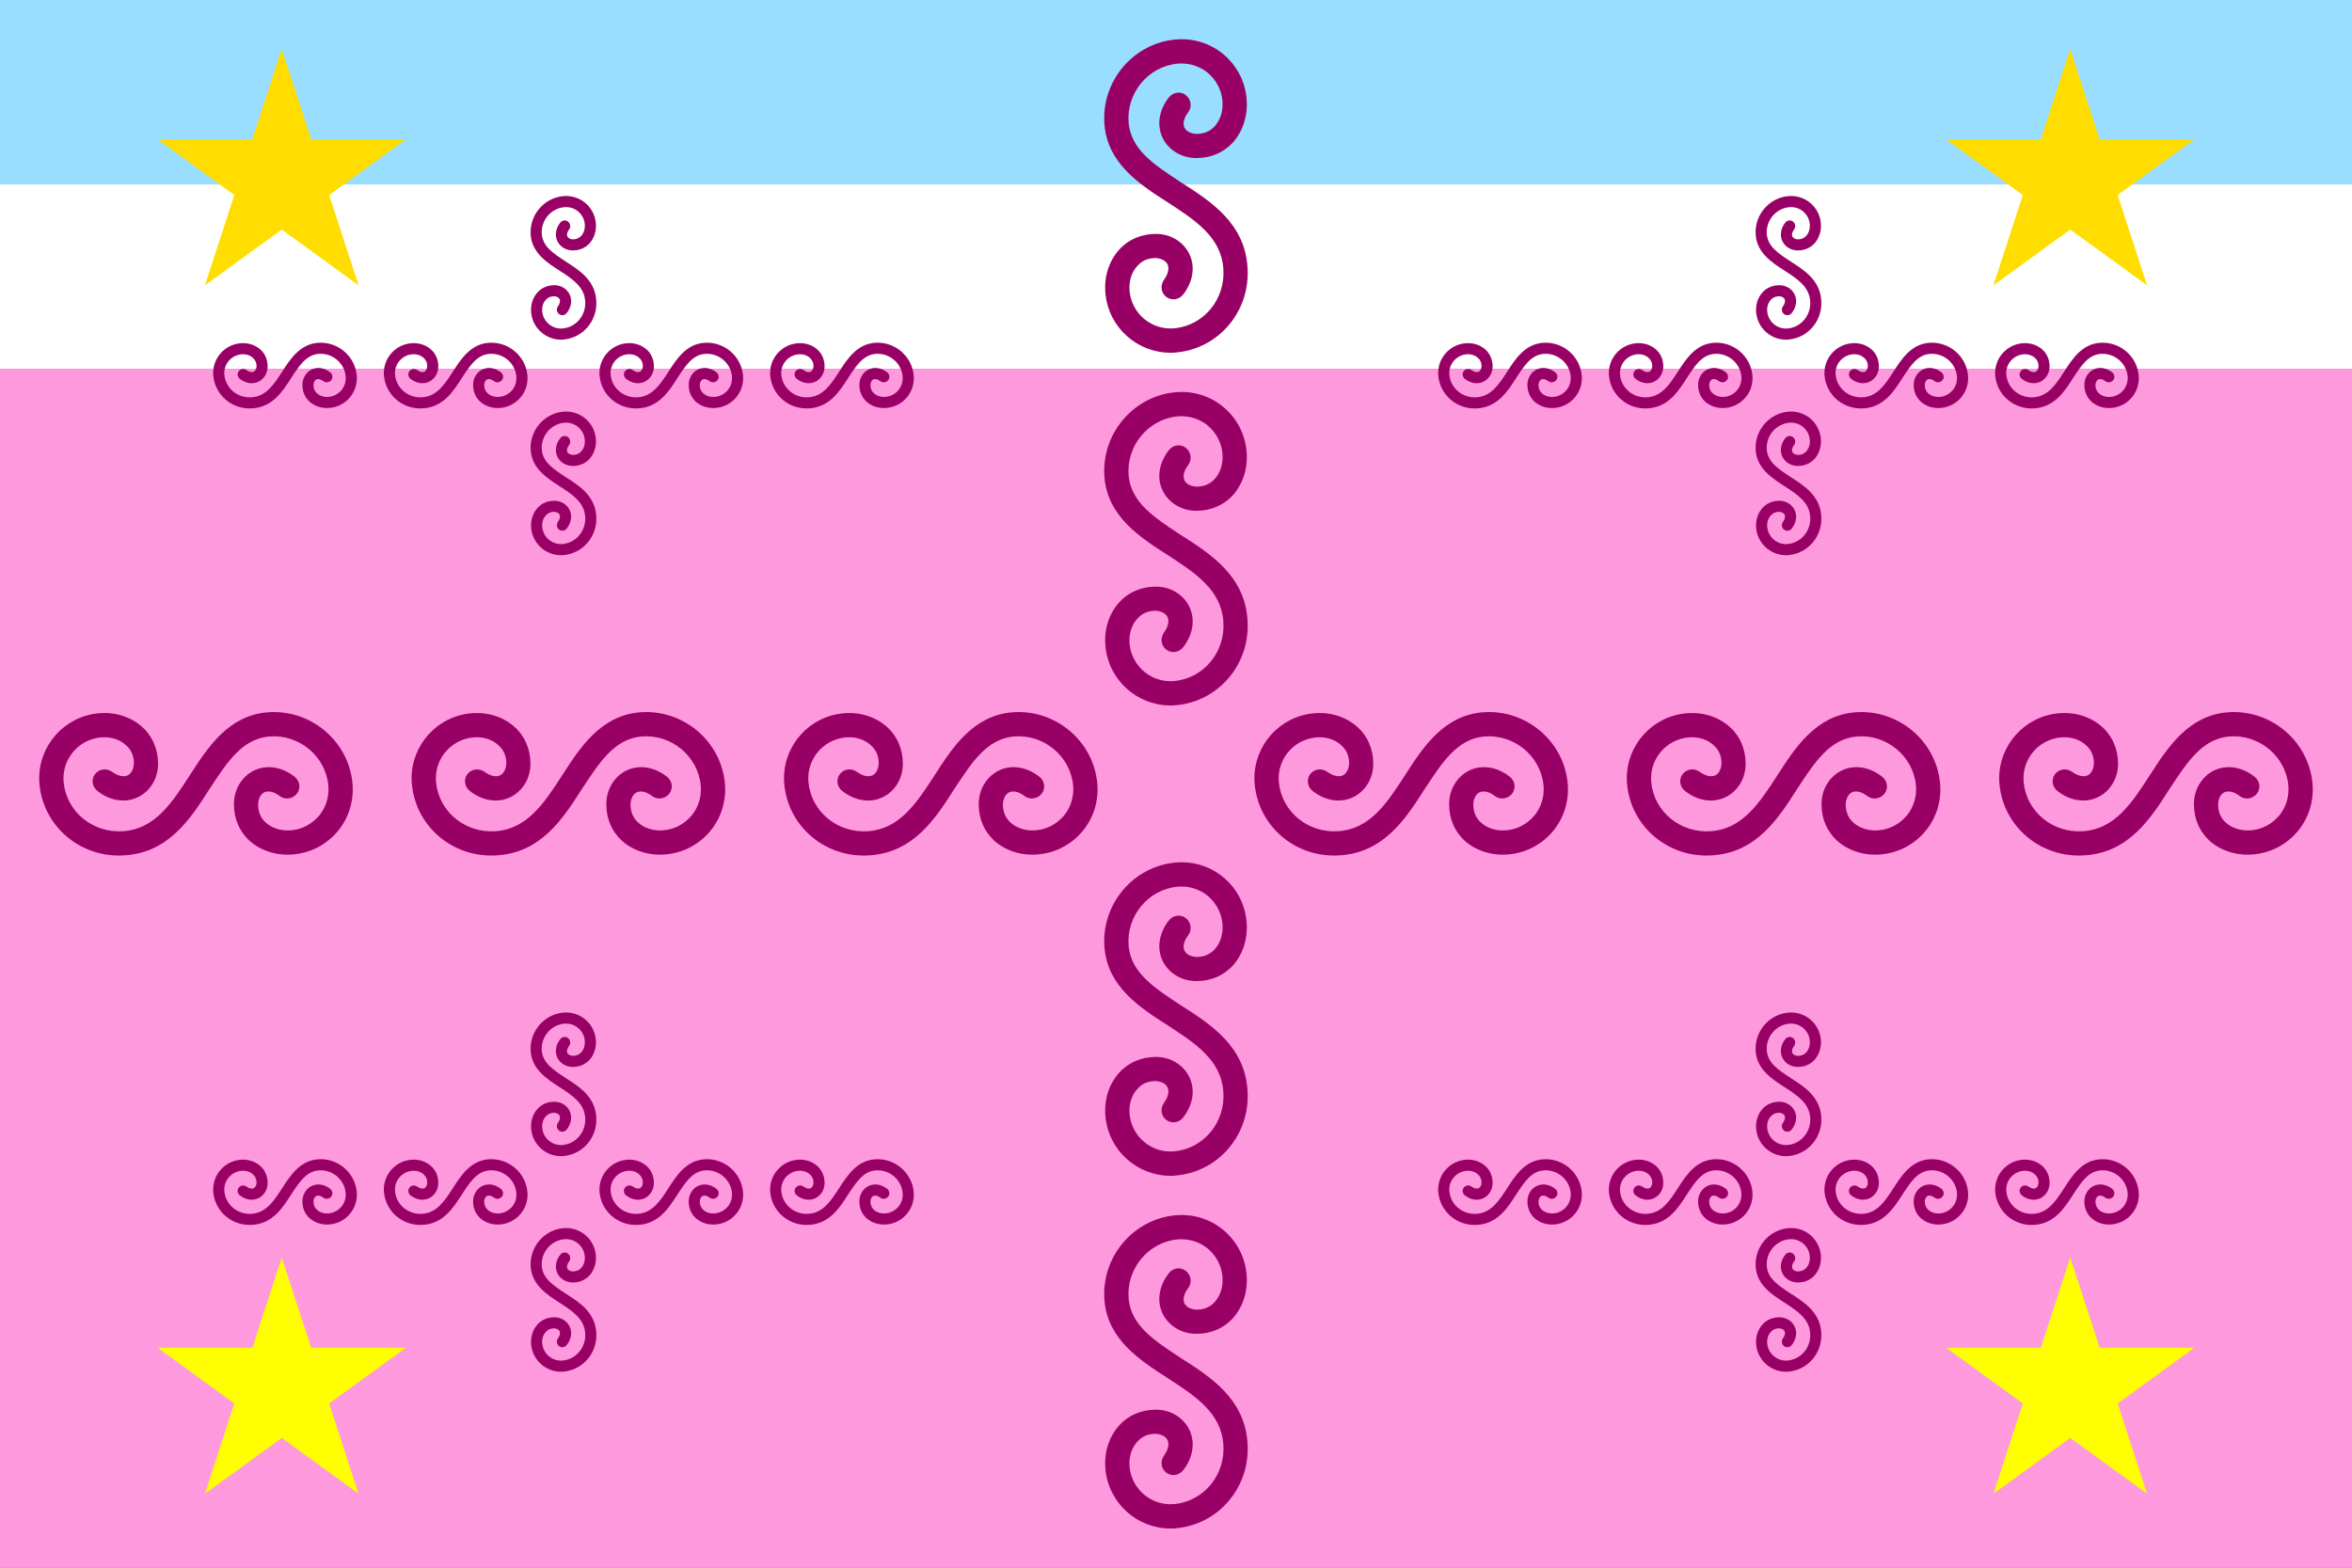
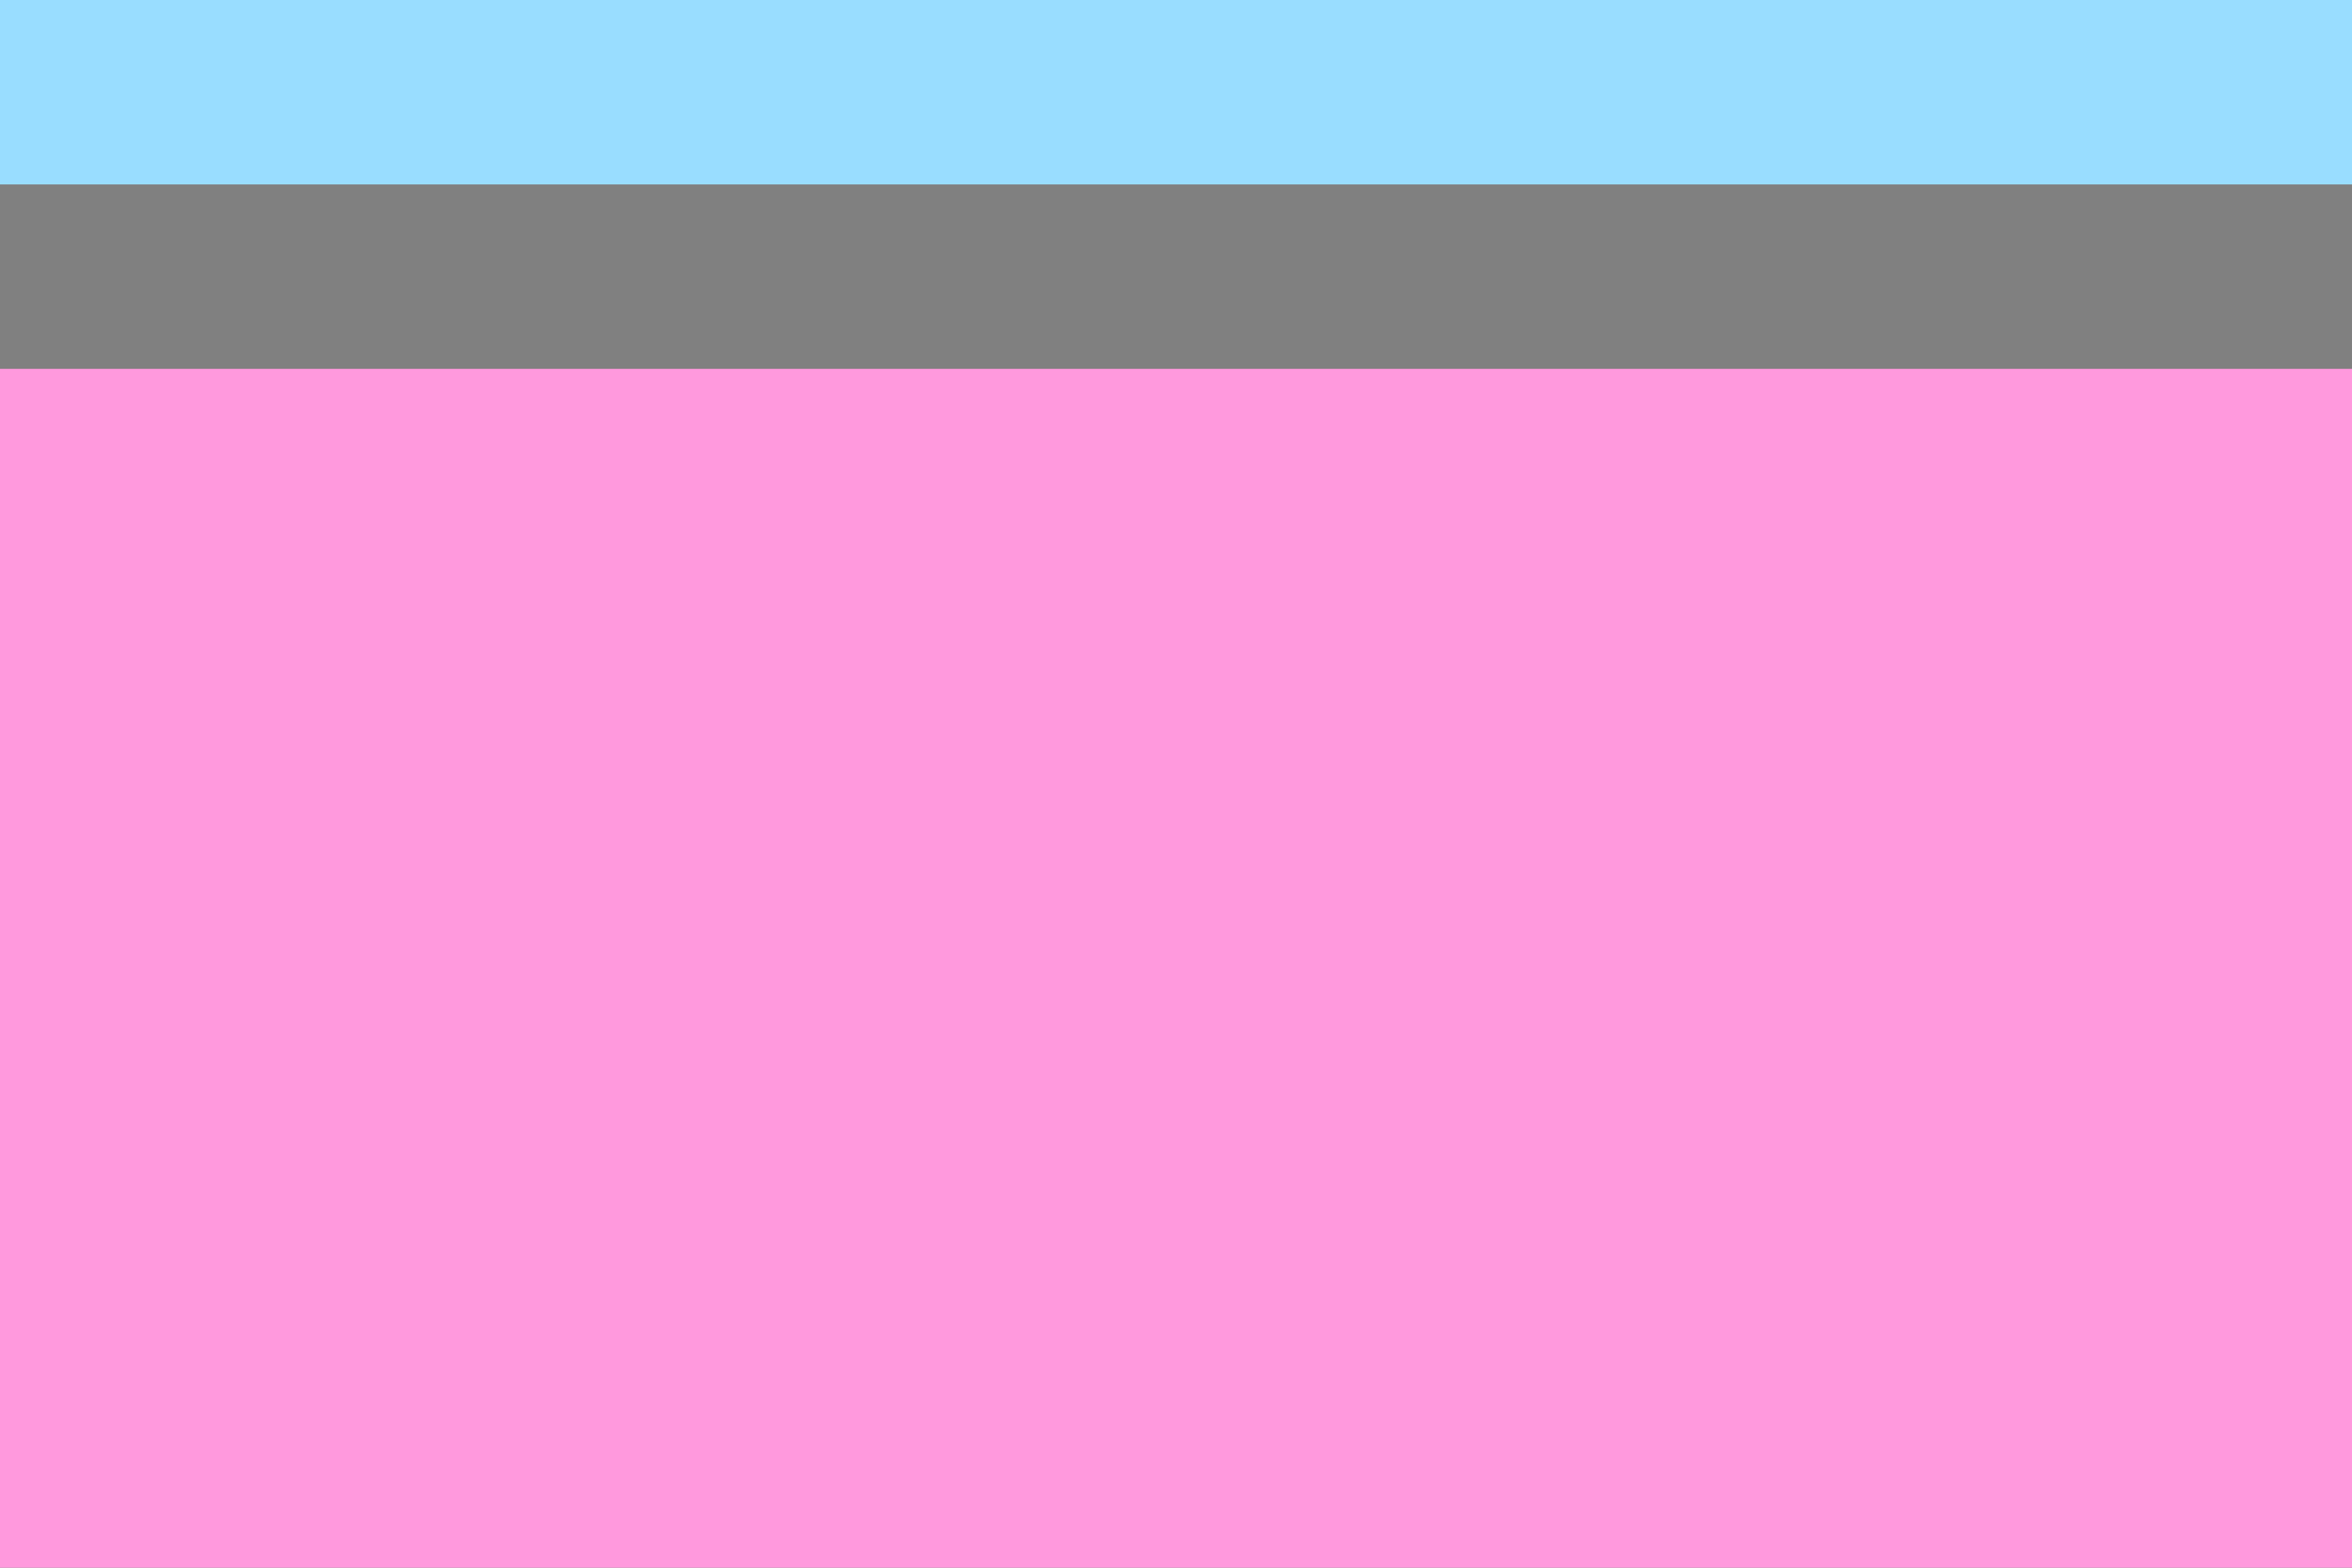
<svg xmlns="http://www.w3.org/2000/svg" xmlns:xlink="http://www.w3.org/1999/xlink" version="1.1" width="540" height="360" viewBox="0 0 540 360">
  <rect x="0" y="0" width="540" height="360" fill="#808080" stroke="none" />
  <style>
.blue{fill:rgb(153,221,255);}
.gold{fill:rgb(255,221,0);}
.pink{fill:rgb(255,153,221);}
.purple{fill:rgb(153,0,102);}
.white{fill:rgb(255,255,255);}
.yellow{fill:rgb(255,255,0);}
</style>
  <defs>
-     <path id="curl" d="M -0.018 0.5 C -0.124 0.5 -0.215 0.419 -0.225 0.311 C -0.23 0.258 -0.214 0.207 -0.18 0.17 C -0.151 0.138 -0.109 0.121 -0.064 0.121 C -0.017 0.121 0.023 0.146 0.042 0.184 C 0.062 0.224 0.055 0.273 0.023 0.314 C 0.01 0.331 -0.014 0.335 -0.031 0.322 C -0.048 0.309 -0.051 0.285 -0.038 0.267 C -0.025 0.249 -0.021 0.231 -0.027 0.218 C -0.033 0.206 -0.047 0.199 -0.065 0.198 C -0.089 0.198 -0.108 0.206 -0.123 0.223 C -0.142 0.243 -0.151 0.273 -0.148 0.304 C -0.141 0.376 -0.077 0.429 -0.005 0.422 C 0.089 0.413 0.158 0.329 0.151 0.232 C 0.144 0.131 0.061 0.077 -0.027 0.02 C -0.116 -0.037 -0.217 -0.103 -0.228 -0.226 C -0.24 -0.363 -0.139 -0.486 -0.002 -0.499 C 0.053 -0.504 0.108 -0.488 0.151 -0.452 C 0.193 -0.417 0.22 -0.367 0.225 -0.311 C 0.23 -0.258 0.214 -0.207 0.181 -0.17 C 0.151 -0.138 0.111 -0.121 0.066 -0.121 C 0.065 -0.121 0.065 -0.121 0.064 -0.121 C 0.018 -0.121 -0.023 -0.146 -0.042 -0.184 C -0.062 -0.224 -0.055 -0.273 -0.023 -0.314 C -0.01 -0.331 0.014 -0.335 0.031 -0.322 C 0.048 -0.309 0.052 -0.284 0.039 -0.267 C 0.025 -0.249 0.021 -0.231 0.027 -0.218 C 0.033 -0.206 0.047 -0.199 0.065 -0.198 C 0.089 -0.198 0.109 -0.206 0.124 -0.223 C 0.142 -0.243 0.151 -0.273 0.148 -0.304 C 0.145 -0.339 0.128 -0.37 0.101 -0.393 C 0.074 -0.415 0.04 -0.425 0.005 -0.422 C -0.089 -0.413 -0.159 -0.328 -0.151 -0.233 C -0.143 -0.147 -0.07 -0.1 0.015 -0.044 C 0.111 0.017 0.219 0.087 0.228 0.227 C 0.238 0.366 0.138 0.486 0.002 0.499 C -0.004 0.5 -0.011 0.5 -0.018 0.5 Z" />
-     <path id="star" d="M 0.0 -1.0 L 0.225 -0.309 L 0.951 -0.309 L 0.363 0.118 L 0.588 0.809 L 0.0 0.382 L -0.588 0.809 L -0.363 0.118 L -0.951 -0.309 L -0.225 -0.309 Z" />
-   </defs>
+     </defs>
  <g>
    <g>
      <rect x="0" y="0" width="540" height="42.353" class="blue" />
-       <rect x="0" y="42.353" width="540" height="42.353" class="white" />
      <rect x="0" y="84.706" width="540" height="275.294" class="pink" />
    </g>
    <g>
      <use xlink:href="#curl" transform="translate(270 45) scale(72 72) rotate(0)" class="purple" />
      <use xlink:href="#curl" transform="translate(270 126) scale(72 72) rotate(0)" class="purple" />
      <use xlink:href="#curl" transform="translate(270 234) scale(72 72) rotate(0)" class="purple" />
      <use xlink:href="#curl" transform="translate(270 315) scale(72 72) rotate(0)" class="purple" />
      <use xlink:href="#curl" transform="translate(45 180) scale(72 72) rotate(90)" class="purple" />
      <use xlink:href="#curl" transform="translate(130.5 180) scale(72 72) rotate(90)" class="purple" />
      <use xlink:href="#curl" transform="translate(216 180) scale(72 72) rotate(90)" class="purple" />
      <use xlink:href="#curl" transform="translate(324 180) scale(72 72) rotate(90)" class="purple" />
      <use xlink:href="#curl" transform="translate(409.5 180) scale(72 72) rotate(90)" class="purple" />
      <use xlink:href="#curl" transform="translate(495 180) scale(72 72) rotate(90)" class="purple" />
    </g>
    <g>
      <use xlink:href="#curl" transform="translate(129.375 61.5) scale(33 33) rotate(0)" class="purple" />
      <use xlink:href="#curl" transform="translate(129.375 111) scale(33 33) rotate(0)" class="purple" />
      <use xlink:href="#curl" transform="translate(65.438 86.25) scale(33 33) rotate(90)" class="purple" />
      <use xlink:href="#curl" transform="translate(104.625 86.25) scale(33 33) rotate(90)" class="purple" />
      <use xlink:href="#curl" transform="translate(154.125 86.25) scale(33 33) rotate(90)" class="purple" />
      <use xlink:href="#curl" transform="translate(193.312 86.25) scale(33 33) rotate(90)" class="purple" />
    </g>
    <g>
      <use xlink:href="#curl" transform="translate(410.625 61.5) scale(33 33) rotate(0)" class="purple" />
      <use xlink:href="#curl" transform="translate(410.625 111) scale(33 33) rotate(0)" class="purple" />
      <use xlink:href="#curl" transform="translate(346.688 86.25) scale(33 33) rotate(90)" class="purple" />
      <use xlink:href="#curl" transform="translate(385.875 86.25) scale(33 33) rotate(90)" class="purple" />
      <use xlink:href="#curl" transform="translate(435.375 86.25) scale(33 33) rotate(90)" class="purple" />
      <use xlink:href="#curl" transform="translate(474.562 86.25) scale(33 33) rotate(90)" class="purple" />
    </g>
    <g>
      <use xlink:href="#curl" transform="translate(129.375 249) scale(33 33) rotate(0)" class="purple" />
      <use xlink:href="#curl" transform="translate(129.375 298.5) scale(33 33) rotate(0)" class="purple" />
      <use xlink:href="#curl" transform="translate(65.438 273.75) scale(33 33) rotate(90)" class="purple" />
      <use xlink:href="#curl" transform="translate(104.625 273.75) scale(33 33) rotate(90)" class="purple" />
      <use xlink:href="#curl" transform="translate(154.125 273.75) scale(33 33) rotate(90)" class="purple" />
      <use xlink:href="#curl" transform="translate(193.312 273.75) scale(33 33) rotate(90)" class="purple" />
    </g>
    <g>
      <use xlink:href="#curl" transform="translate(410.625 249) scale(33 33) rotate(0)" class="purple" />
      <use xlink:href="#curl" transform="translate(410.625 298.5) scale(33 33) rotate(0)" class="purple" />
      <use xlink:href="#curl" transform="translate(346.688 273.75) scale(33 33) rotate(90)" class="purple" />
      <use xlink:href="#curl" transform="translate(385.875 273.75) scale(33 33) rotate(90)" class="purple" />
      <use xlink:href="#curl" transform="translate(435.375 273.75) scale(33 33) rotate(90)" class="purple" />
      <use xlink:href="#curl" transform="translate(474.562 273.75) scale(33 33) rotate(90)" class="purple" />
    </g>
    <g>
      <use xlink:href="#star" transform="translate(64.688 41.25) scale(30 30) rotate(0)" class="gold" />
      <use xlink:href="#star" transform="translate(475.312 41.25) scale(30 30) rotate(0)" class="gold" />
      <use xlink:href="#star" transform="translate(64.688 318.75) scale(30 30) rotate(0)" class="yellow" />
      <use xlink:href="#star" transform="translate(475.312 318.75) scale(30 30) rotate(0)" class="yellow" />
    </g>
  </g>
</svg>